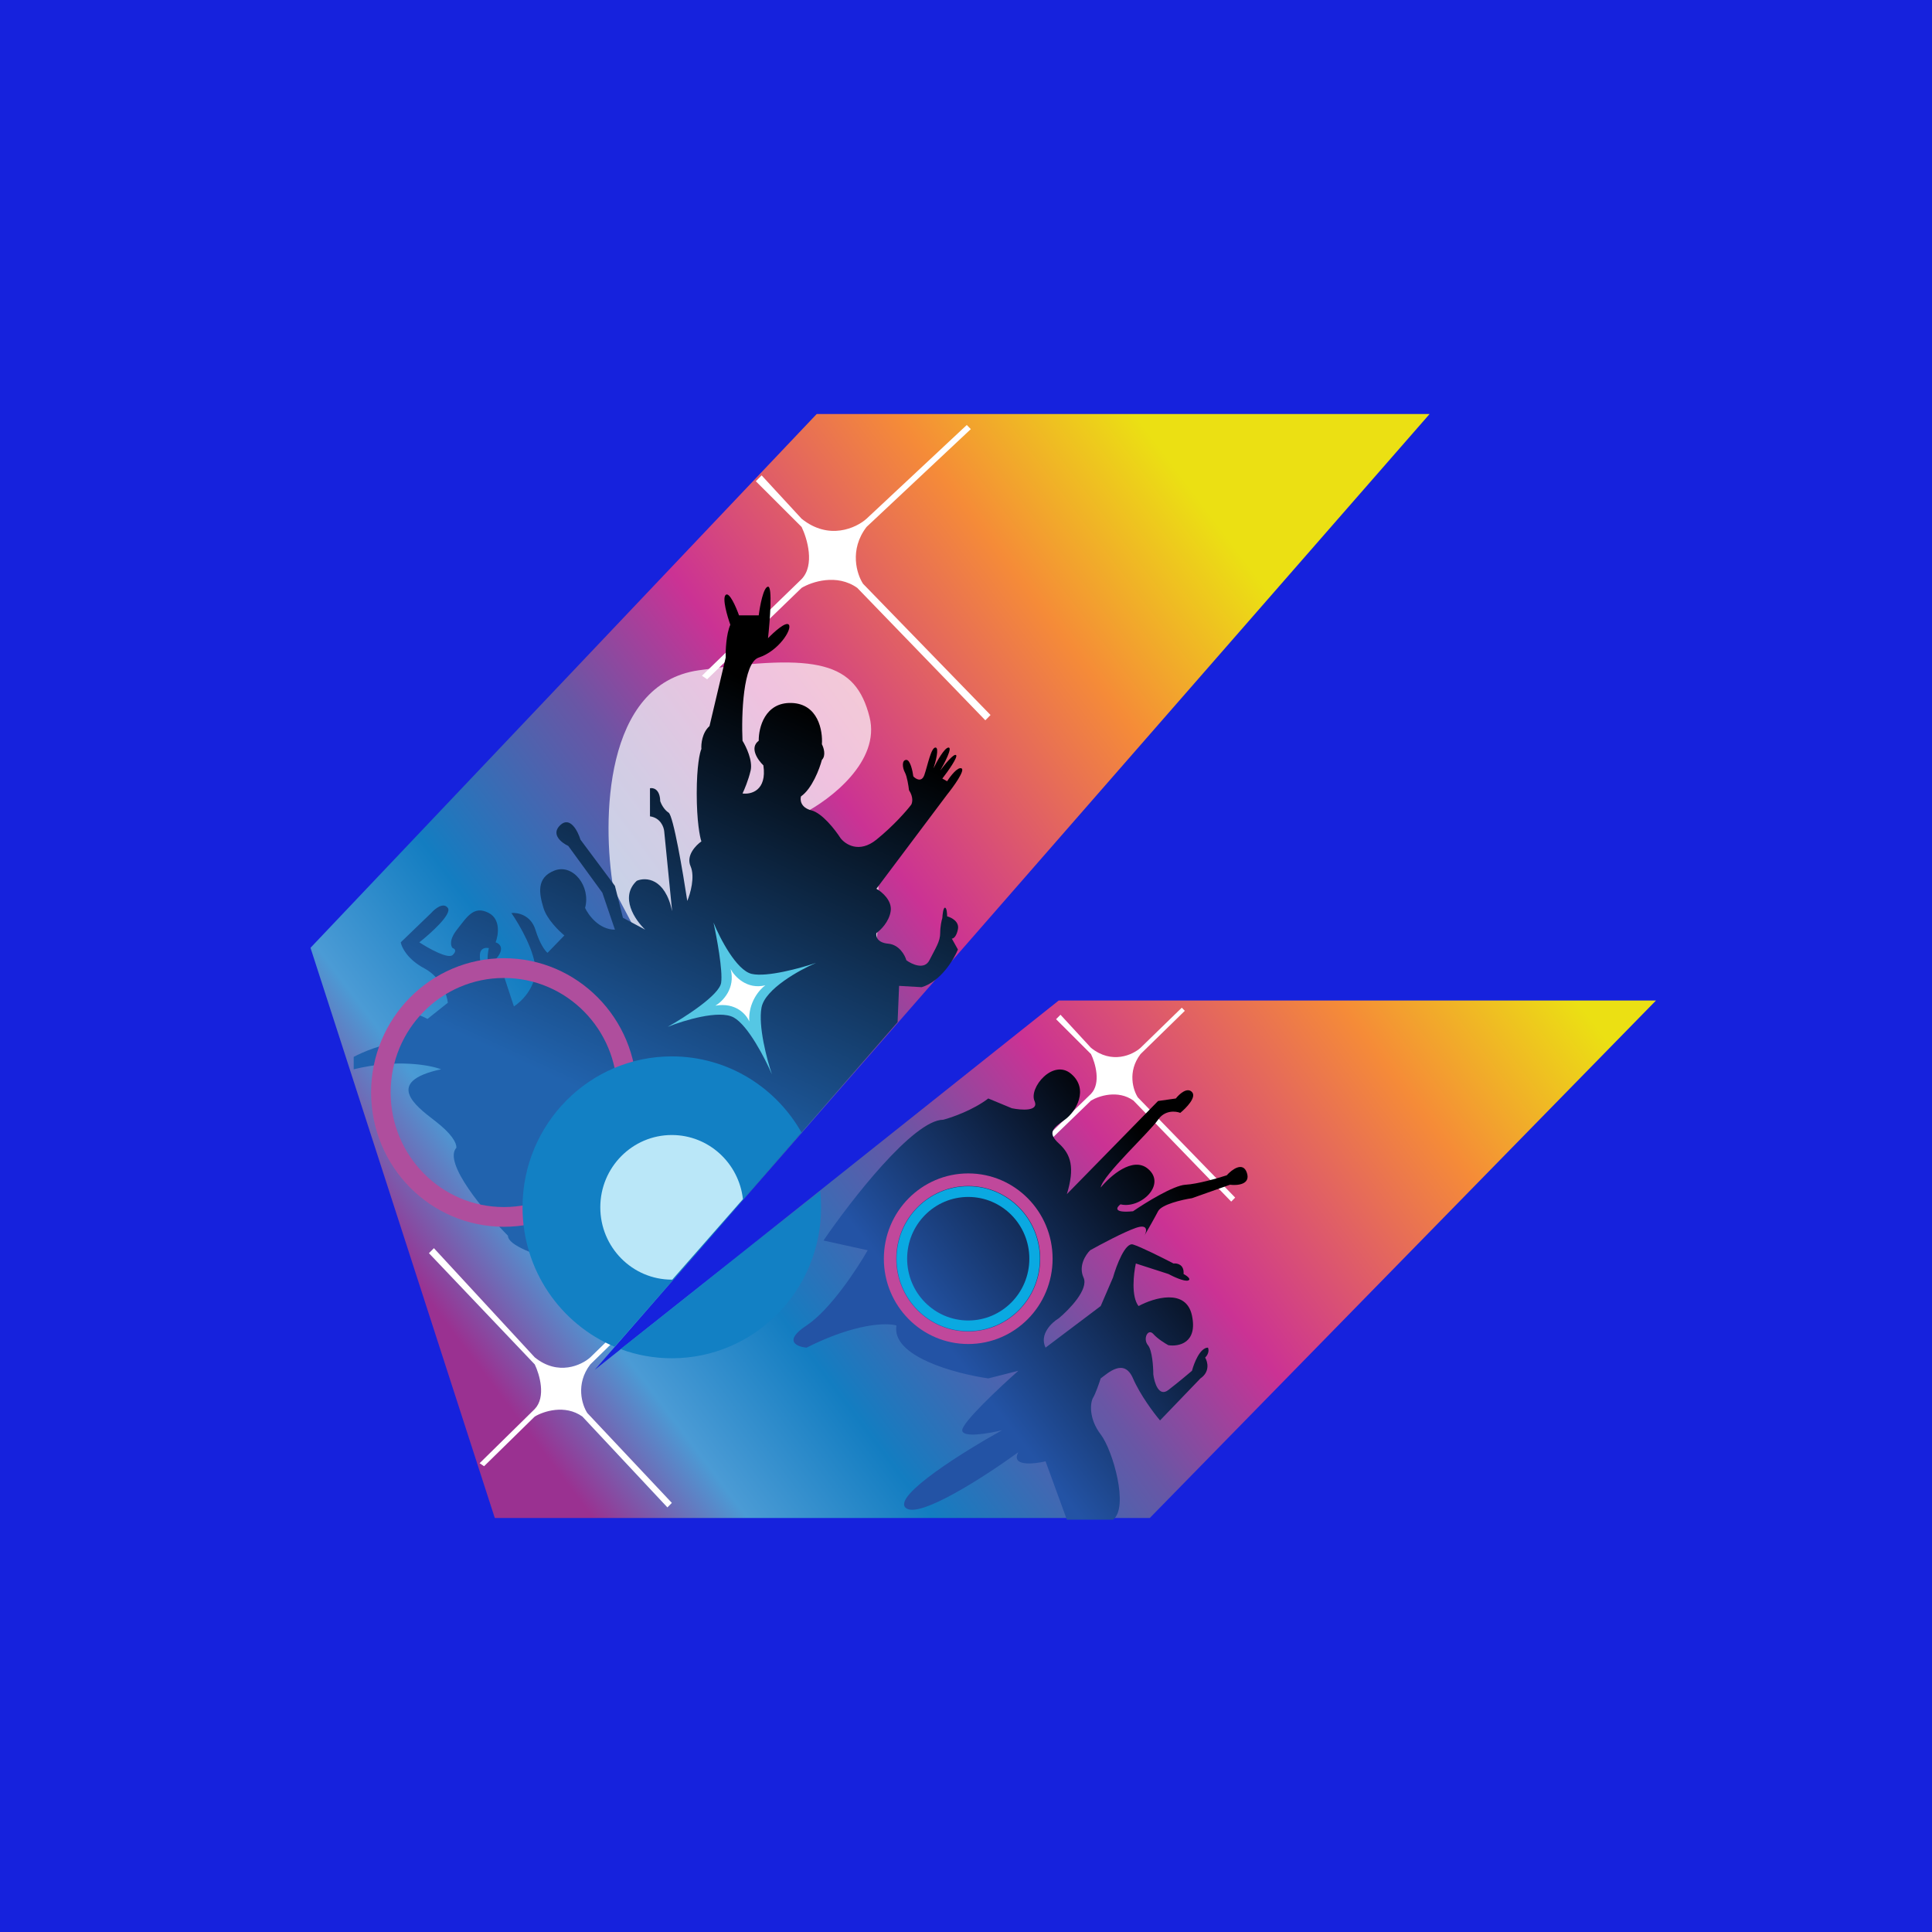
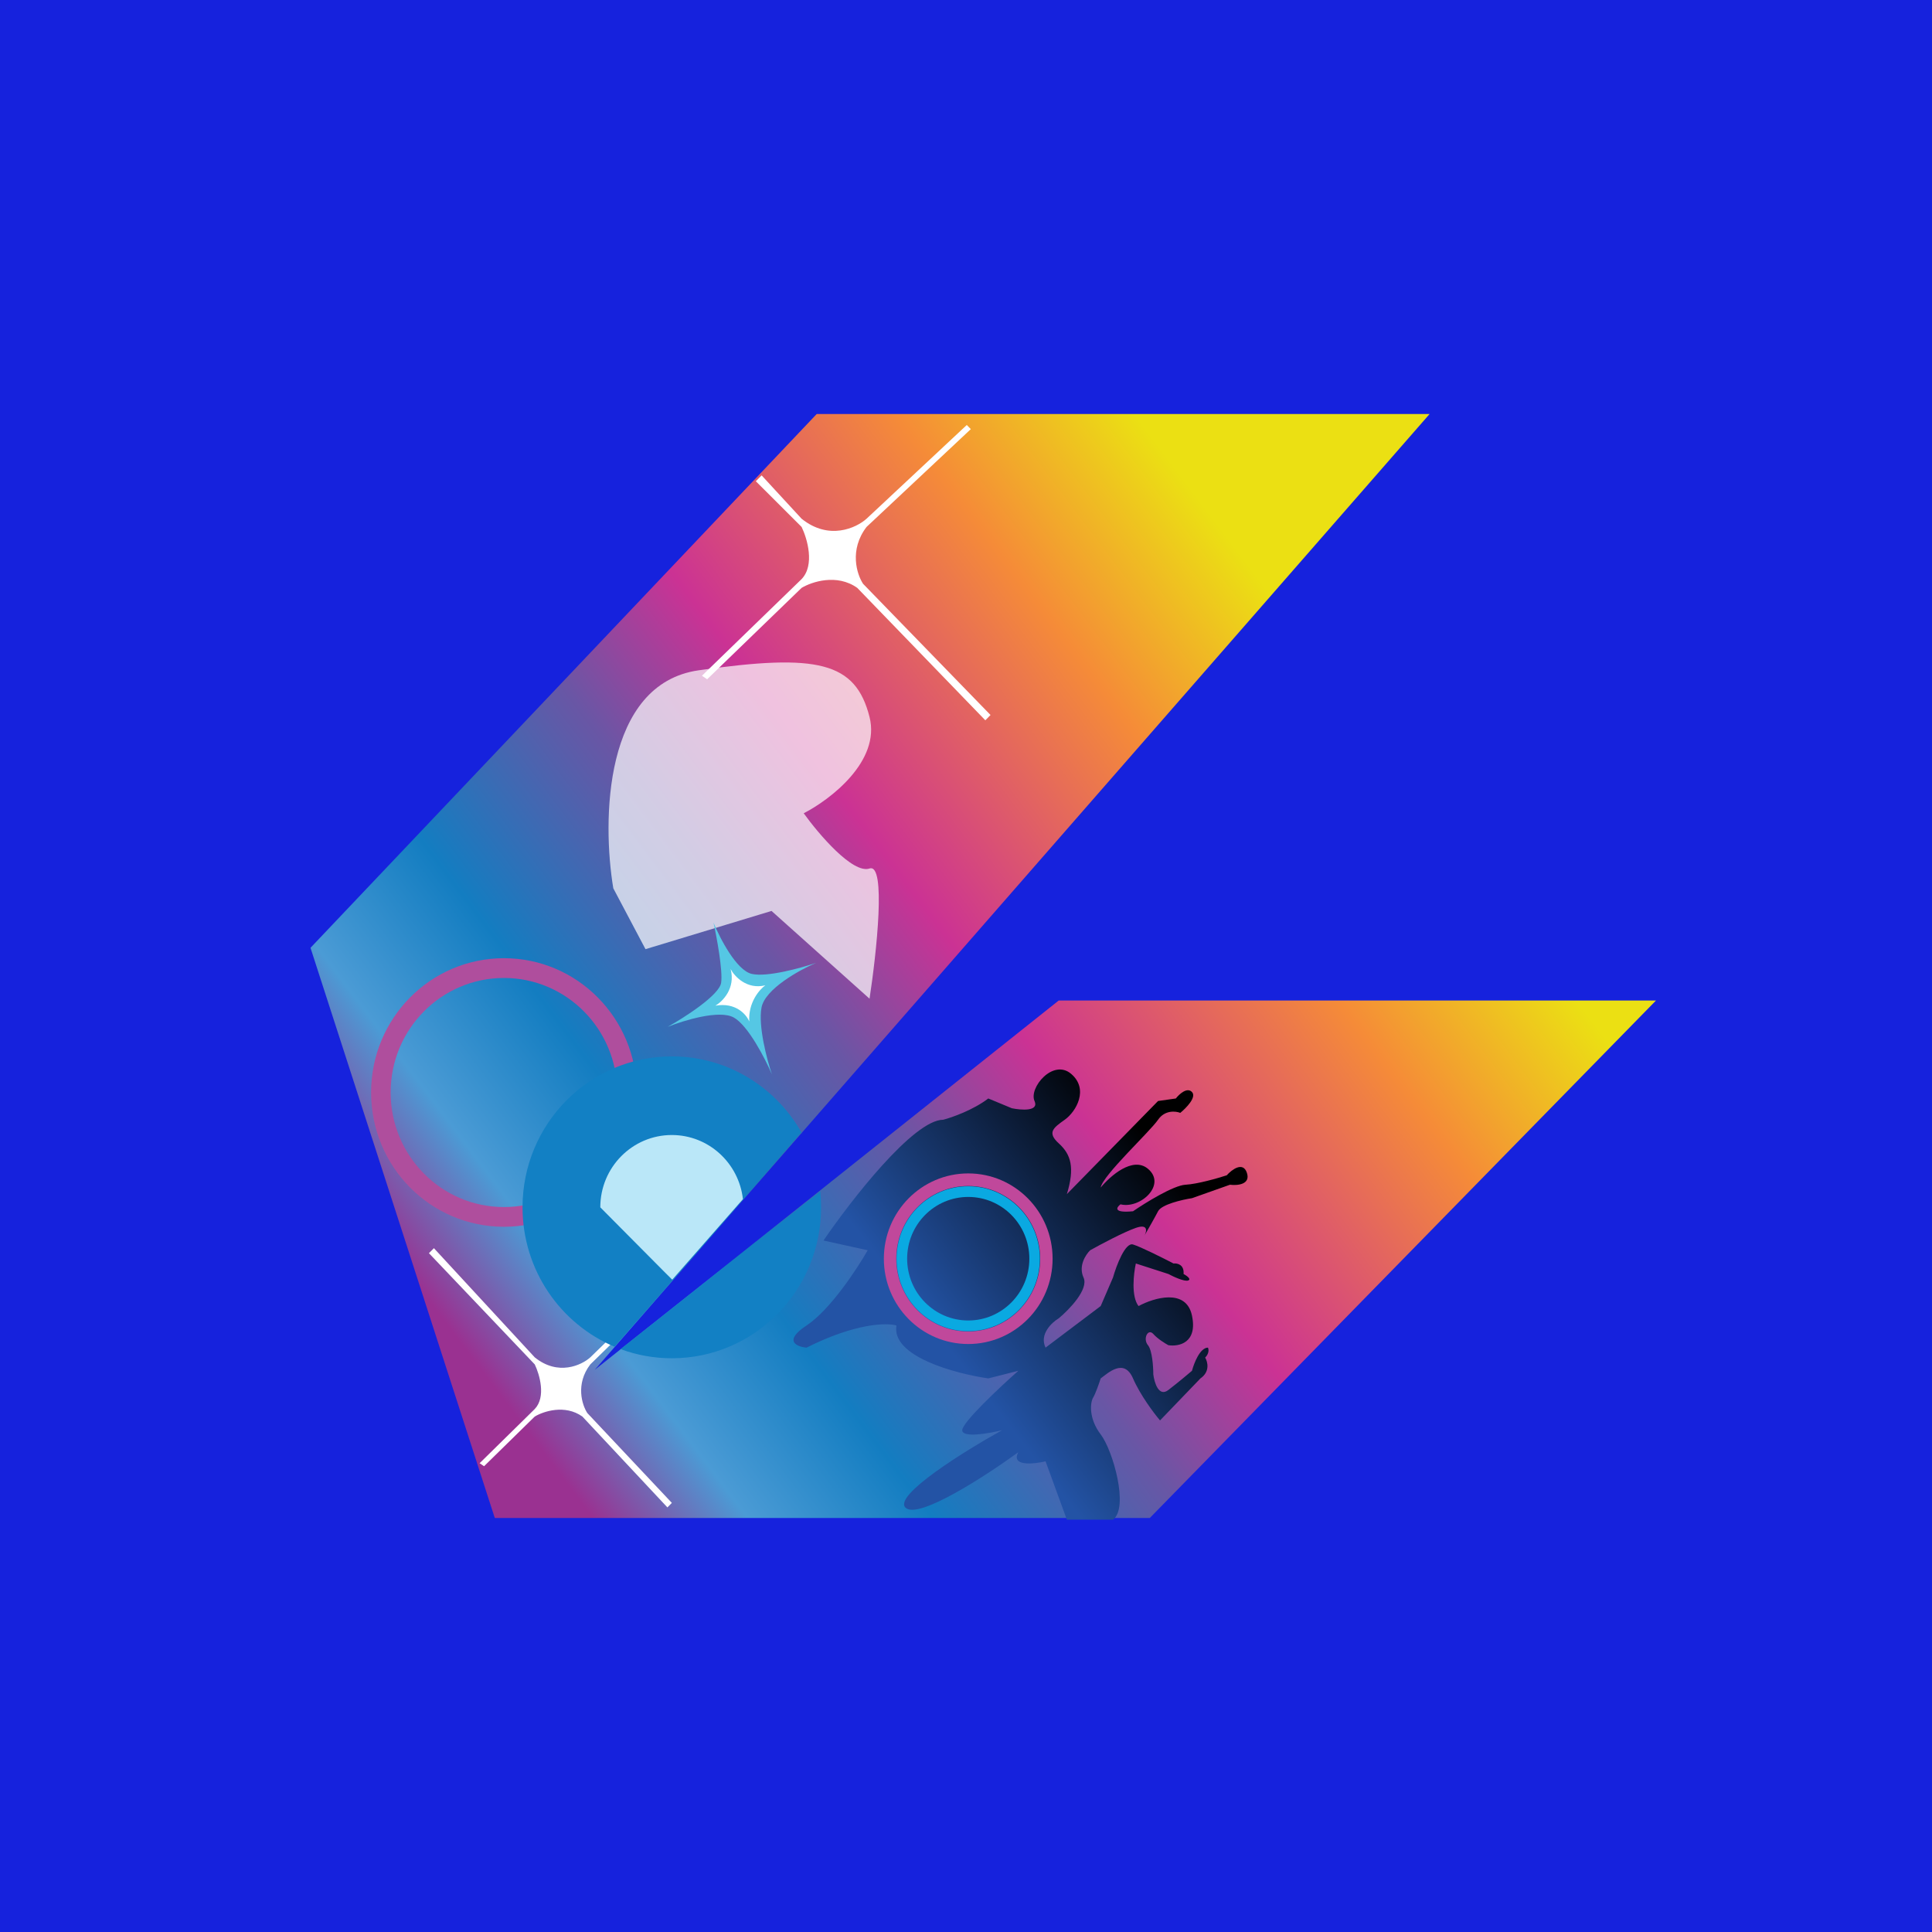
<svg xmlns="http://www.w3.org/2000/svg" width="56" height="56" viewBox="0 0 56 56" fill="none">
  <rect width="56" height="56" fill="#1622DD" />
  <path d="M23.673 12H41.438L17.238 39.706L30.688 29H48L33.327 44H14.342L9 27.473L23.673 12Z" fill="url(#paint0_linear_2357_47750)" />
  <path d="M25.117 15.036L28.022 12.319L28.14 12.438L25.117 15.274C24.608 15.939 24.837 16.649 25.016 16.921L28.711 20.725L28.56 20.878L24.848 17.04C24.257 16.619 23.526 16.864 23.235 17.04L20.497 19.689L20.346 19.587L23.235 16.785C23.625 16.378 23.398 15.608 23.235 15.274L21.908 13.949L22.076 13.779L23.235 15.036C24.028 15.674 24.82 15.302 25.117 15.036Z" fill="white" />
-   <path d="M33.059 30.372L34.254 29.209L34.343 29.299L33.059 30.553C32.671 31.061 32.846 31.603 32.982 31.81L35.802 34.713L35.687 34.829L32.854 31.901C32.403 31.579 31.846 31.767 31.623 31.901L29.534 33.922L29.419 33.844L31.623 31.706C31.921 31.395 31.747 30.808 31.623 30.553L30.611 29.542L30.739 29.413L31.623 30.372C32.228 30.859 32.833 30.575 33.059 30.372Z" fill="white" />
  <path d="M28.646 31.84C28.207 32.175 27.594 32.39 27.342 32.456C26.48 32.456 24.667 34.79 23.869 35.957L25.151 36.239C24.844 36.779 24.061 37.969 23.378 38.42C22.694 38.87 23.093 39.036 23.378 39.062C24.796 38.349 25.706 38.337 25.984 38.42C25.83 39.318 27.694 39.817 28.646 39.954L29.517 39.733C28.975 40.213 27.891 41.229 27.891 41.456C27.891 41.684 28.66 41.551 29.044 41.456C27.961 42.057 25.884 43.348 26.247 43.701C26.611 44.055 28.578 42.776 29.517 42.093C29.293 42.505 29.95 42.441 30.306 42.358L30.924 44.049H32.26C32.729 43.704 32.26 42.043 31.904 41.577C31.549 41.111 31.6 40.65 31.685 40.511C31.753 40.399 31.86 40.093 31.904 39.954C32.112 39.803 32.58 39.351 32.841 39.954C33.05 40.437 33.45 40.967 33.624 41.172L34.795 39.954C35.08 39.759 35.005 39.471 34.932 39.351C35.052 39.23 35.036 39.108 35.013 39.062C34.783 39.062 34.609 39.51 34.55 39.733C34.437 39.83 34.142 40.077 33.865 40.29C33.589 40.504 33.459 40.078 33.429 39.838C33.429 39.617 33.398 39.14 33.274 38.991C33.119 38.806 33.274 38.492 33.429 38.666C33.553 38.806 33.772 38.941 33.865 38.991C34.163 39.038 34.718 38.931 34.55 38.133C34.382 37.334 33.447 37.616 33.001 37.857C32.783 37.576 32.858 36.917 32.923 36.623L33.865 36.927C34.012 37.006 34.333 37.154 34.438 37.116C34.543 37.078 34.394 36.974 34.306 36.927C34.329 36.653 34.122 36.61 34.015 36.623C33.718 36.468 33.067 36.141 32.841 36.072C32.615 36.004 32.359 36.683 32.26 37.031L31.904 37.857L30.306 39.062C30.119 38.675 30.486 38.332 30.693 38.208C30.995 37.956 31.562 37.369 31.407 37.031C31.252 36.694 31.471 36.363 31.6 36.239C31.893 36.075 32.567 35.715 32.923 35.591C33.279 35.468 33.241 35.684 33.177 35.807C33.264 35.657 33.464 35.308 33.567 35.109C33.67 34.91 34.265 34.774 34.55 34.73L35.651 34.34C35.861 34.367 36.255 34.337 36.142 33.996C36.03 33.656 35.705 33.902 35.557 34.067C35.303 34.15 34.709 34.321 34.363 34.34C34.016 34.358 33.204 34.86 32.841 35.109C32.26 35.166 32.357 34.998 32.478 34.908C33.052 35.05 33.824 34.34 33.274 33.878C32.834 33.509 32.178 34.087 31.904 34.422C31.963 34.067 33.321 32.813 33.567 32.456C33.764 32.17 34.078 32.204 34.211 32.257C34.382 32.117 34.691 31.802 34.55 31.653C34.41 31.503 34.179 31.715 34.082 31.84L33.567 31.913L30.924 34.612C31.156 33.848 31.046 33.466 30.693 33.145C30.341 32.827 30.532 32.691 30.858 32.459L30.863 32.456C31.193 32.221 31.57 31.569 31.046 31.125C30.522 30.681 29.816 31.532 29.986 31.913C30.123 32.219 29.604 32.18 29.328 32.123L28.646 31.84Z" fill="url(#paint1_linear_2357_47750)" />
  <path d="M17.11 39.344L18.45 38.04L18.55 38.142L17.11 39.548C16.675 40.117 16.871 40.725 17.024 40.958L19.474 43.562L19.345 43.693L16.88 41.059C16.374 40.699 15.749 40.909 15.5 41.059L14.031 42.499L13.902 42.412L15.5 40.841C15.833 40.492 15.639 39.834 15.5 39.548L12.433 36.324L12.577 36.179L15.5 39.344C16.178 39.891 16.856 39.572 17.11 39.344Z" fill="white" />
  <path d="M20.252 19.429C17.493 19.823 17.452 23.806 17.777 25.748L18.71 27.512L22.363 26.404L25.204 28.948C25.407 27.622 25.691 25.009 25.204 25.174C24.717 25.338 23.729 24.175 23.296 23.573C24.067 23.177 25.528 22.063 25.204 20.783C24.798 19.183 23.702 18.937 20.252 19.429Z" fill="white" fill-opacity="0.7" />
-   <path d="M20.195 22.999C20.195 23.801 20.285 24.259 20.33 24.389C20.169 24.5 19.88 24.799 20.016 25.107C20.151 25.416 20.009 25.907 19.921 26.114C19.797 25.296 19.516 23.64 19.38 23.555C19.245 23.469 19.162 23.298 19.137 23.223C19.128 22.872 18.936 22.827 18.84 22.848V23.662C19.146 23.705 19.243 23.972 19.253 24.101L19.482 26.411C19.277 25.445 18.714 25.421 18.458 25.53C17.951 26.003 18.409 26.671 18.702 26.947L18.056 26.602L17.824 25.678L16.825 24.338C16.748 24.087 16.523 23.65 16.24 23.916C15.957 24.182 16.277 24.429 16.472 24.52L17.459 25.875L17.824 26.947C17.366 26.947 17.056 26.527 16.959 26.317C17.13 25.687 16.606 25.025 16.069 25.234C15.533 25.444 15.631 25.912 15.753 26.317C15.85 26.641 16.198 26.984 16.359 27.114L15.871 27.618C15.809 27.573 15.651 27.375 15.518 26.947C15.386 26.518 14.999 26.446 14.823 26.464C15.058 26.803 15.527 27.612 15.518 28.132C15.51 28.653 15.1 29.042 14.896 29.171L14.512 28.006H14.003C13.968 27.985 13.901 27.891 13.91 27.681C13.918 27.471 14.086 27.461 14.169 27.482C14.117 27.72 14.084 28.118 14.366 27.807C14.649 27.497 14.484 27.349 14.366 27.314C14.446 27.108 14.518 26.648 14.169 26.464C13.733 26.233 13.536 26.579 13.245 26.947C13.013 27.24 13.065 27.426 13.121 27.482C13.176 27.496 13.254 27.555 13.121 27.681C12.988 27.807 12.422 27.489 12.155 27.314C12.484 27.055 13.109 26.493 12.981 26.317C12.852 26.141 12.605 26.341 12.498 26.464L11.616 27.314C11.64 27.457 11.811 27.809 12.301 28.069C12.791 28.33 12.958 28.841 12.981 29.065L12.392 29.534C11.465 29.043 11.411 29.81 11.5 30.255C11.101 30.24 10.502 30.501 10.252 30.634V30.994C11.493 30.691 12.458 30.868 12.785 30.994C11.125 31.351 12.052 32.061 12.572 32.461L12.588 32.473C13.106 32.87 13.23 33.122 13.23 33.266C12.831 33.699 14.059 35.148 14.723 35.818C14.723 36.366 17.824 36.999 19.375 37.247L26.017 29.628L26.061 28.576L26.715 28.614C27.263 28.451 27.644 27.818 27.766 27.522L27.589 27.206C27.629 27.209 27.722 27.158 27.766 26.934C27.81 26.71 27.576 26.592 27.453 26.561C27.453 26.478 27.441 26.31 27.39 26.31C27.34 26.31 27.319 26.511 27.314 26.611C27.294 26.674 27.252 26.848 27.252 27.045C27.252 27.291 27.12 27.476 26.939 27.834C26.795 28.119 26.434 27.953 26.272 27.834C26.23 27.686 26.067 27.383 25.745 27.353C25.423 27.324 25.383 27.136 25.403 27.045C25.522 26.963 25.771 26.721 25.817 26.411C25.863 26.101 25.56 25.848 25.403 25.761L27.453 23.031C27.639 22.8 27.982 22.324 27.87 22.272C27.759 22.22 27.546 22.499 27.453 22.645L27.314 22.567C27.474 22.361 27.777 21.936 27.711 21.886C27.644 21.835 27.377 22.166 27.252 22.337C27.382 22.114 27.612 21.668 27.495 21.668C27.378 21.668 27.154 22.071 27.057 22.272C27.122 22.076 27.225 21.679 27.12 21.668C26.988 21.654 26.89 22.184 26.793 22.462C26.715 22.684 26.547 22.583 26.473 22.504C26.453 22.345 26.383 22.026 26.272 22.026C26.133 22.026 26.154 22.251 26.23 22.392C26.291 22.504 26.334 22.781 26.348 22.905C26.482 23.107 26.445 23.27 26.411 23.326C26.283 23.495 25.903 23.934 25.403 24.338C24.902 24.743 24.499 24.474 24.36 24.289C24.21 24.055 23.832 23.568 23.52 23.489C23.207 23.41 23.187 23.186 23.217 23.084C23.537 22.862 23.754 22.287 23.823 22.026C23.948 21.9 23.875 21.671 23.823 21.572C23.852 21.183 23.717 20.4 22.943 20.376C22.169 20.352 21.987 21.096 21.992 21.471C21.716 21.675 21.967 22.032 22.127 22.184C22.234 22.918 21.768 23.033 21.522 22.999C21.572 22.897 21.69 22.622 21.757 22.337C21.824 22.052 21.628 21.641 21.522 21.471C21.488 20.73 21.535 19.209 21.992 19.06C22.563 18.873 22.966 18.245 22.866 18.109C22.785 18 22.429 18.324 22.261 18.5C22.317 17.996 22.395 16.992 22.261 17.005C22.127 17.019 22.026 17.566 21.992 17.837H21.421C21.337 17.6 21.142 17.148 21.035 17.243C20.927 17.338 21.08 17.86 21.169 18.109C21.048 18.381 21.029 18.856 21.035 19.06L20.565 21.047C20.35 21.237 20.319 21.567 20.33 21.709C20.285 21.805 20.195 22.198 20.195 22.999Z" fill="url(#paint2_linear_2357_47750)" />
  <path fill-rule="evenodd" clip-rule="evenodd" d="M14.607 35.559C16.733 35.559 18.457 33.817 18.457 31.667C18.457 29.517 16.733 27.774 14.607 27.774C12.48 27.774 10.756 29.517 10.756 31.667C10.756 33.817 12.48 35.559 14.607 35.559ZM14.607 34.987C16.42 34.987 17.89 33.5 17.89 31.667C17.89 29.833 16.42 28.347 14.607 28.347C12.793 28.347 11.323 29.833 11.323 31.667C11.323 33.5 12.793 34.987 14.607 34.987Z" fill="#AF4E9D" />
  <path fill-rule="evenodd" clip-rule="evenodd" d="M28.065 38.957C29.415 38.957 30.51 37.85 30.51 36.484C30.51 35.119 29.415 34.012 28.065 34.012C26.714 34.012 25.619 35.119 25.619 36.484C25.619 37.85 26.714 38.957 28.065 38.957ZM28.065 38.593C29.216 38.593 30.15 37.649 30.15 36.484C30.15 35.32 29.216 34.376 28.065 34.376C26.913 34.376 25.979 35.32 25.979 36.484C25.979 37.649 26.913 38.593 28.065 38.593Z" fill="#C0489B" />
  <path fill-rule="evenodd" clip-rule="evenodd" d="M28.064 38.584C29.211 38.584 30.141 37.644 30.141 36.484C30.141 35.325 29.211 34.385 28.064 34.385C26.918 34.385 25.988 35.325 25.988 36.484C25.988 37.644 26.918 38.584 28.064 38.584ZM28.065 38.275C29.043 38.275 29.836 37.473 29.836 36.484C29.836 35.495 29.043 34.694 28.065 34.694C27.086 34.694 26.294 35.495 26.294 36.484C26.294 37.473 27.086 38.275 28.065 38.275Z" fill="#0AA9E1" />
  <path fill-rule="evenodd" clip-rule="evenodd" d="M19.474 39.37C21.863 39.37 23.8 37.411 23.8 34.995C23.8 34.838 23.792 34.683 23.776 34.531L17.988 39.105C18.451 39.276 18.952 39.37 19.474 39.37ZM17.814 39.036C16.248 38.378 15.146 36.816 15.146 34.995C15.146 32.579 17.084 30.62 19.474 30.62C21.106 30.62 22.528 31.535 23.264 32.884L23.226 32.829L17.814 39.036Z" fill="#1280C4" />
-   <path fill-rule="evenodd" clip-rule="evenodd" d="M21.534 34.758C21.417 33.712 20.539 32.899 19.473 32.899C18.328 32.899 17.4 33.837 17.4 34.995C17.4 36.153 18.328 37.091 19.473 37.091C19.478 37.091 19.482 37.091 19.486 37.091L21.534 34.758Z" fill="#BAE7F8" />
+   <path fill-rule="evenodd" clip-rule="evenodd" d="M21.534 34.758C21.417 33.712 20.539 32.899 19.473 32.899C18.328 32.899 17.4 33.837 17.4 34.995C19.478 37.091 19.482 37.091 19.486 37.091L21.534 34.758Z" fill="#BAE7F8" />
  <path d="M21.789 28.229C21.346 28.126 20.866 27.194 20.681 26.741C20.776 27.173 20.953 28.126 20.903 28.484C20.852 28.843 19.849 29.486 19.353 29.764C19.817 29.577 20.849 29.261 21.267 29.492C21.684 29.722 22.179 30.686 22.374 31.139C22.231 30.718 21.972 29.741 22.073 29.204C22.174 28.667 23.17 28.116 23.655 27.909C23.217 28.058 22.231 28.331 21.789 28.229Z" fill="#55C7E4" />
  <path d="M22.183 28.56C21.647 28.691 21.29 28.301 21.178 28.09C21.325 28.649 20.944 29.03 20.735 29.15C21.331 29.045 21.639 29.412 21.718 29.609C21.684 29.058 22.014 28.68 22.183 28.56Z" fill="white" />
  <defs>
    <linearGradient id="paint0_linear_2357_47750" x1="47.293" y1="21.754" x2="15.193" y2="45.974" gradientUnits="userSpaceOnUse">
      <stop offset="0.14" stop-color="#EBE013" />
      <stop offset="0.278" stop-color="#F58B38" />
      <stop offset="0.475" stop-color="#CB3294" />
      <stop offset="0.587" stop-color="#6956A5" />
      <stop offset="0.735" stop-color="#137DC1" />
      <stop offset="0.842" stop-color="#4B9BD5" />
      <stop offset="0.931" stop-color="#9A3191" />
    </linearGradient>
    <linearGradient id="paint1_linear_2357_47750" x1="33.797" y1="33.613" x2="27.222" y2="38.728" gradientUnits="userSpaceOnUse">
      <stop />
      <stop offset="1" stop-color="#2353A5" />
    </linearGradient>
    <linearGradient id="paint2_linear_2357_47750" x1="23.536" y1="20.584" x2="18.2" y2="32.21" gradientUnits="userSpaceOnUse">
      <stop />
      <stop offset="1" stop-color="#2163AE" />
    </linearGradient>
  </defs>
</svg>